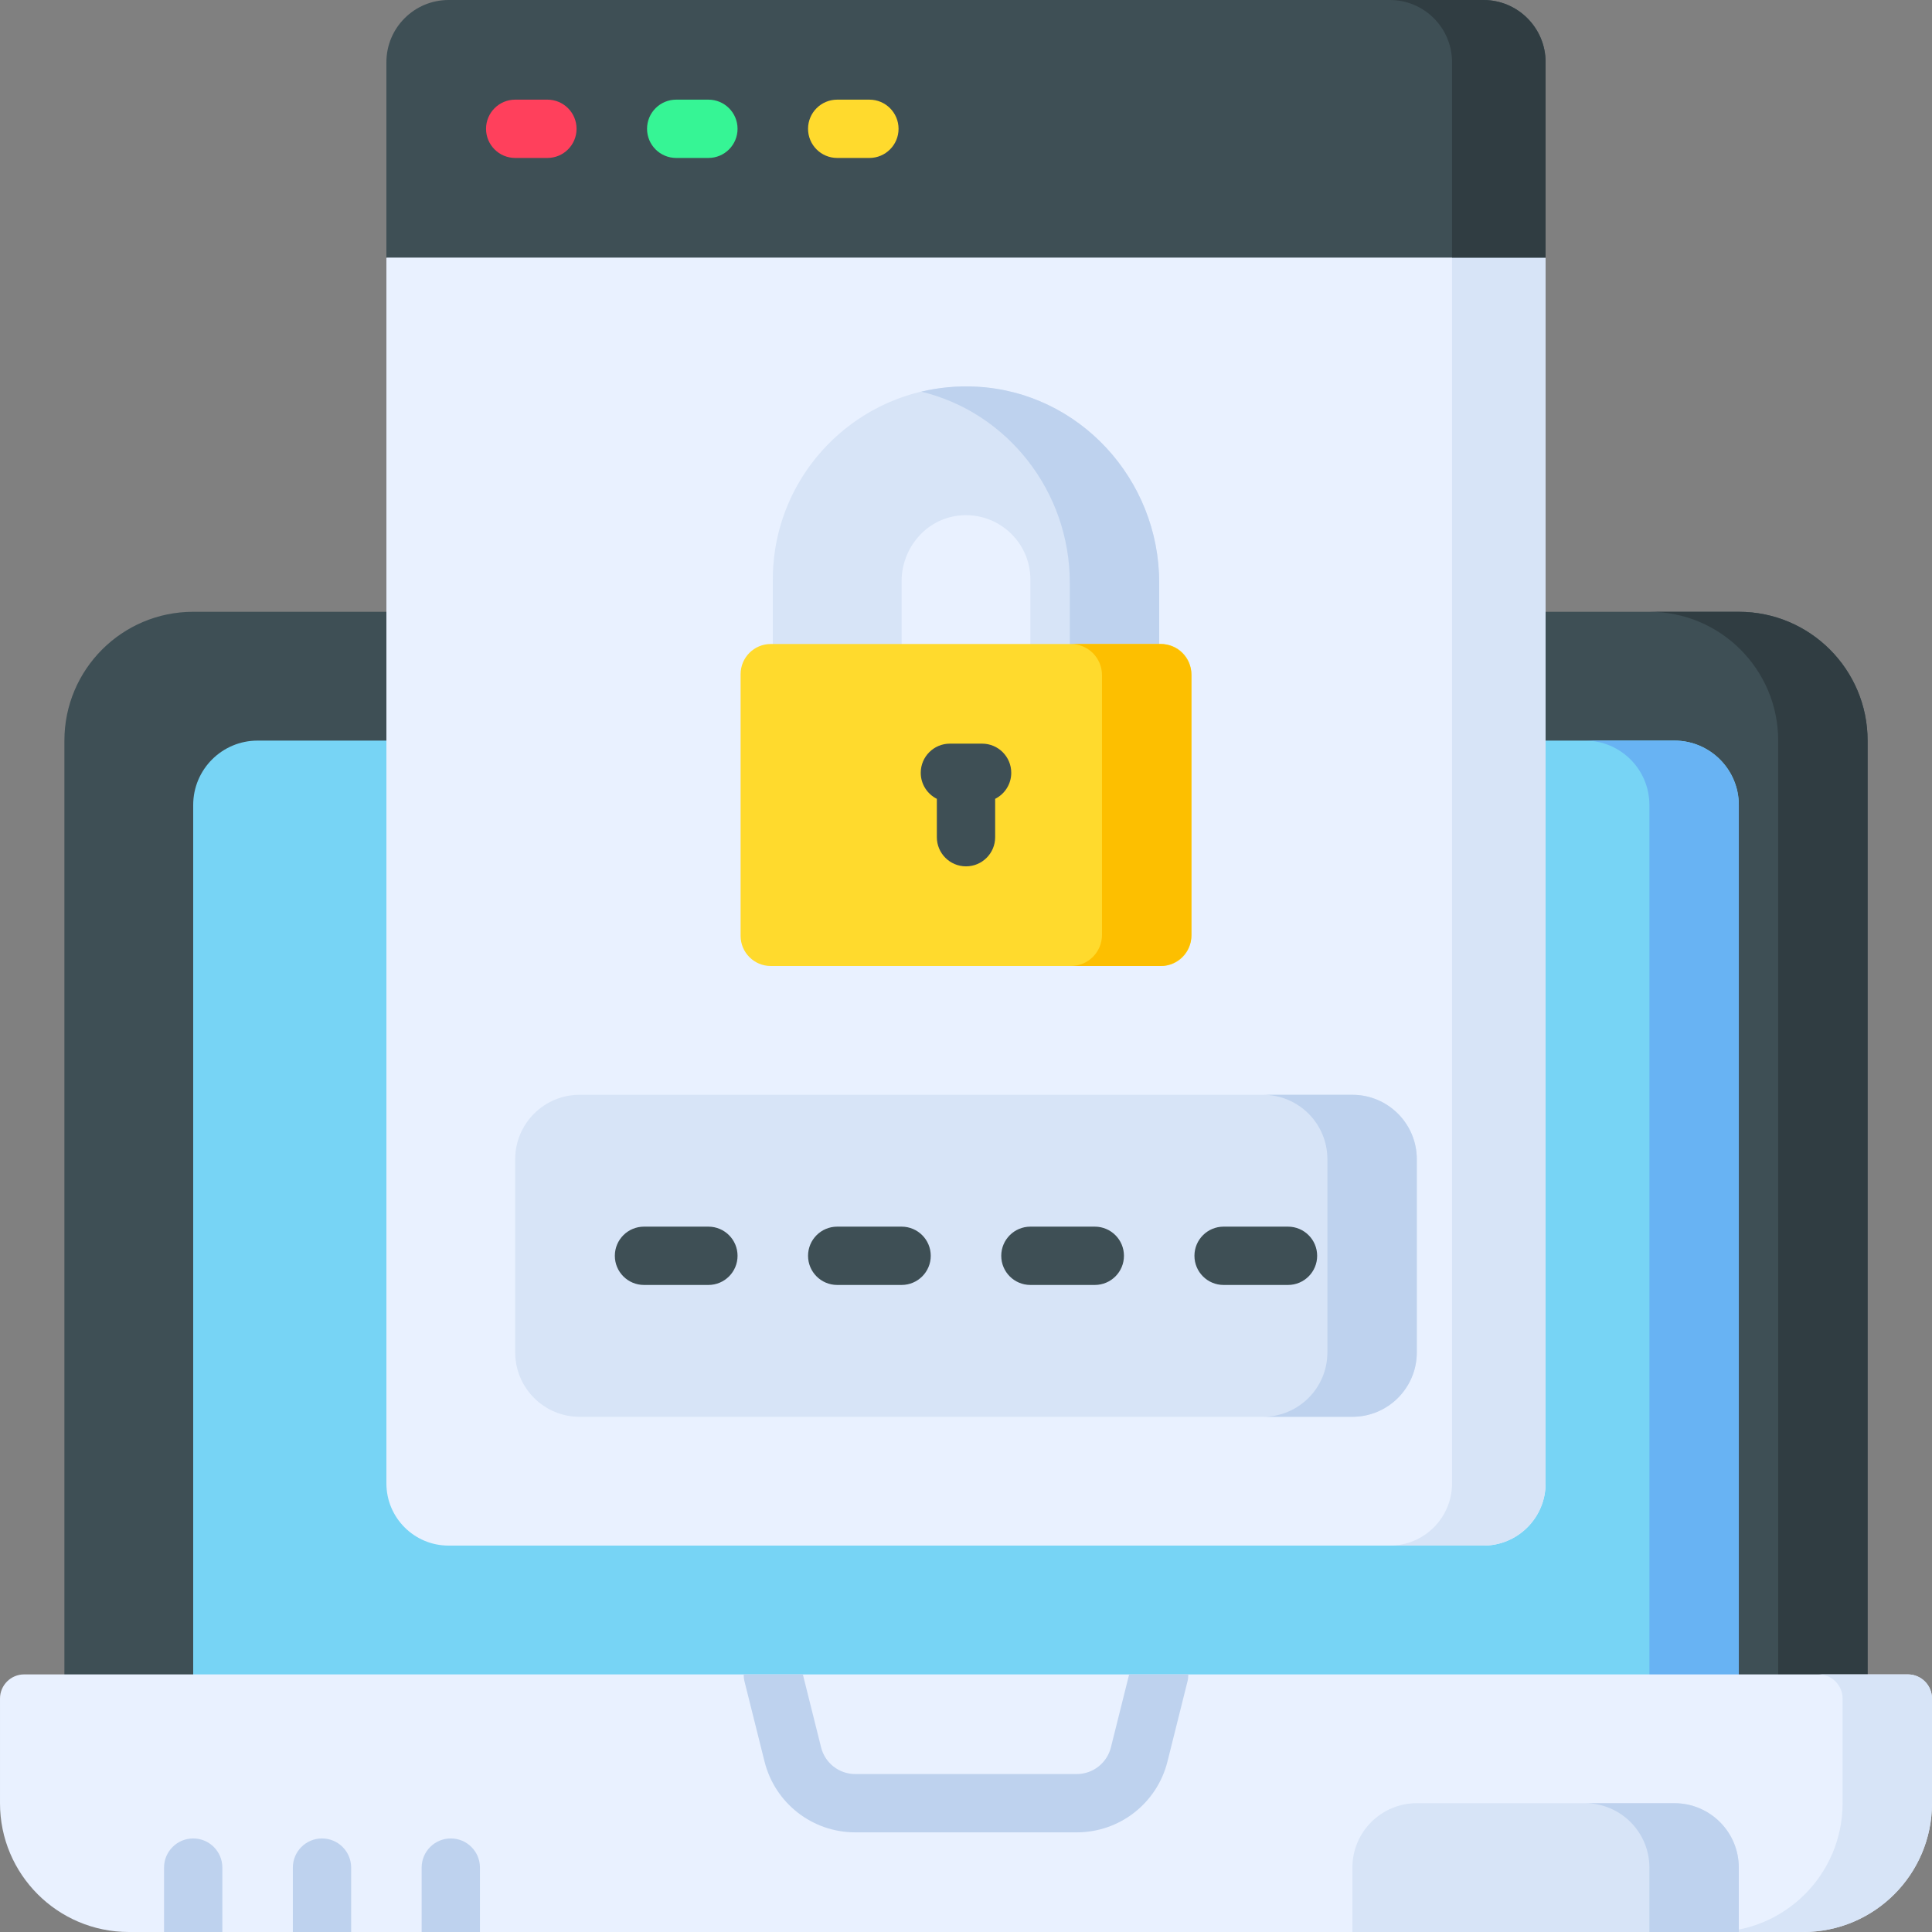
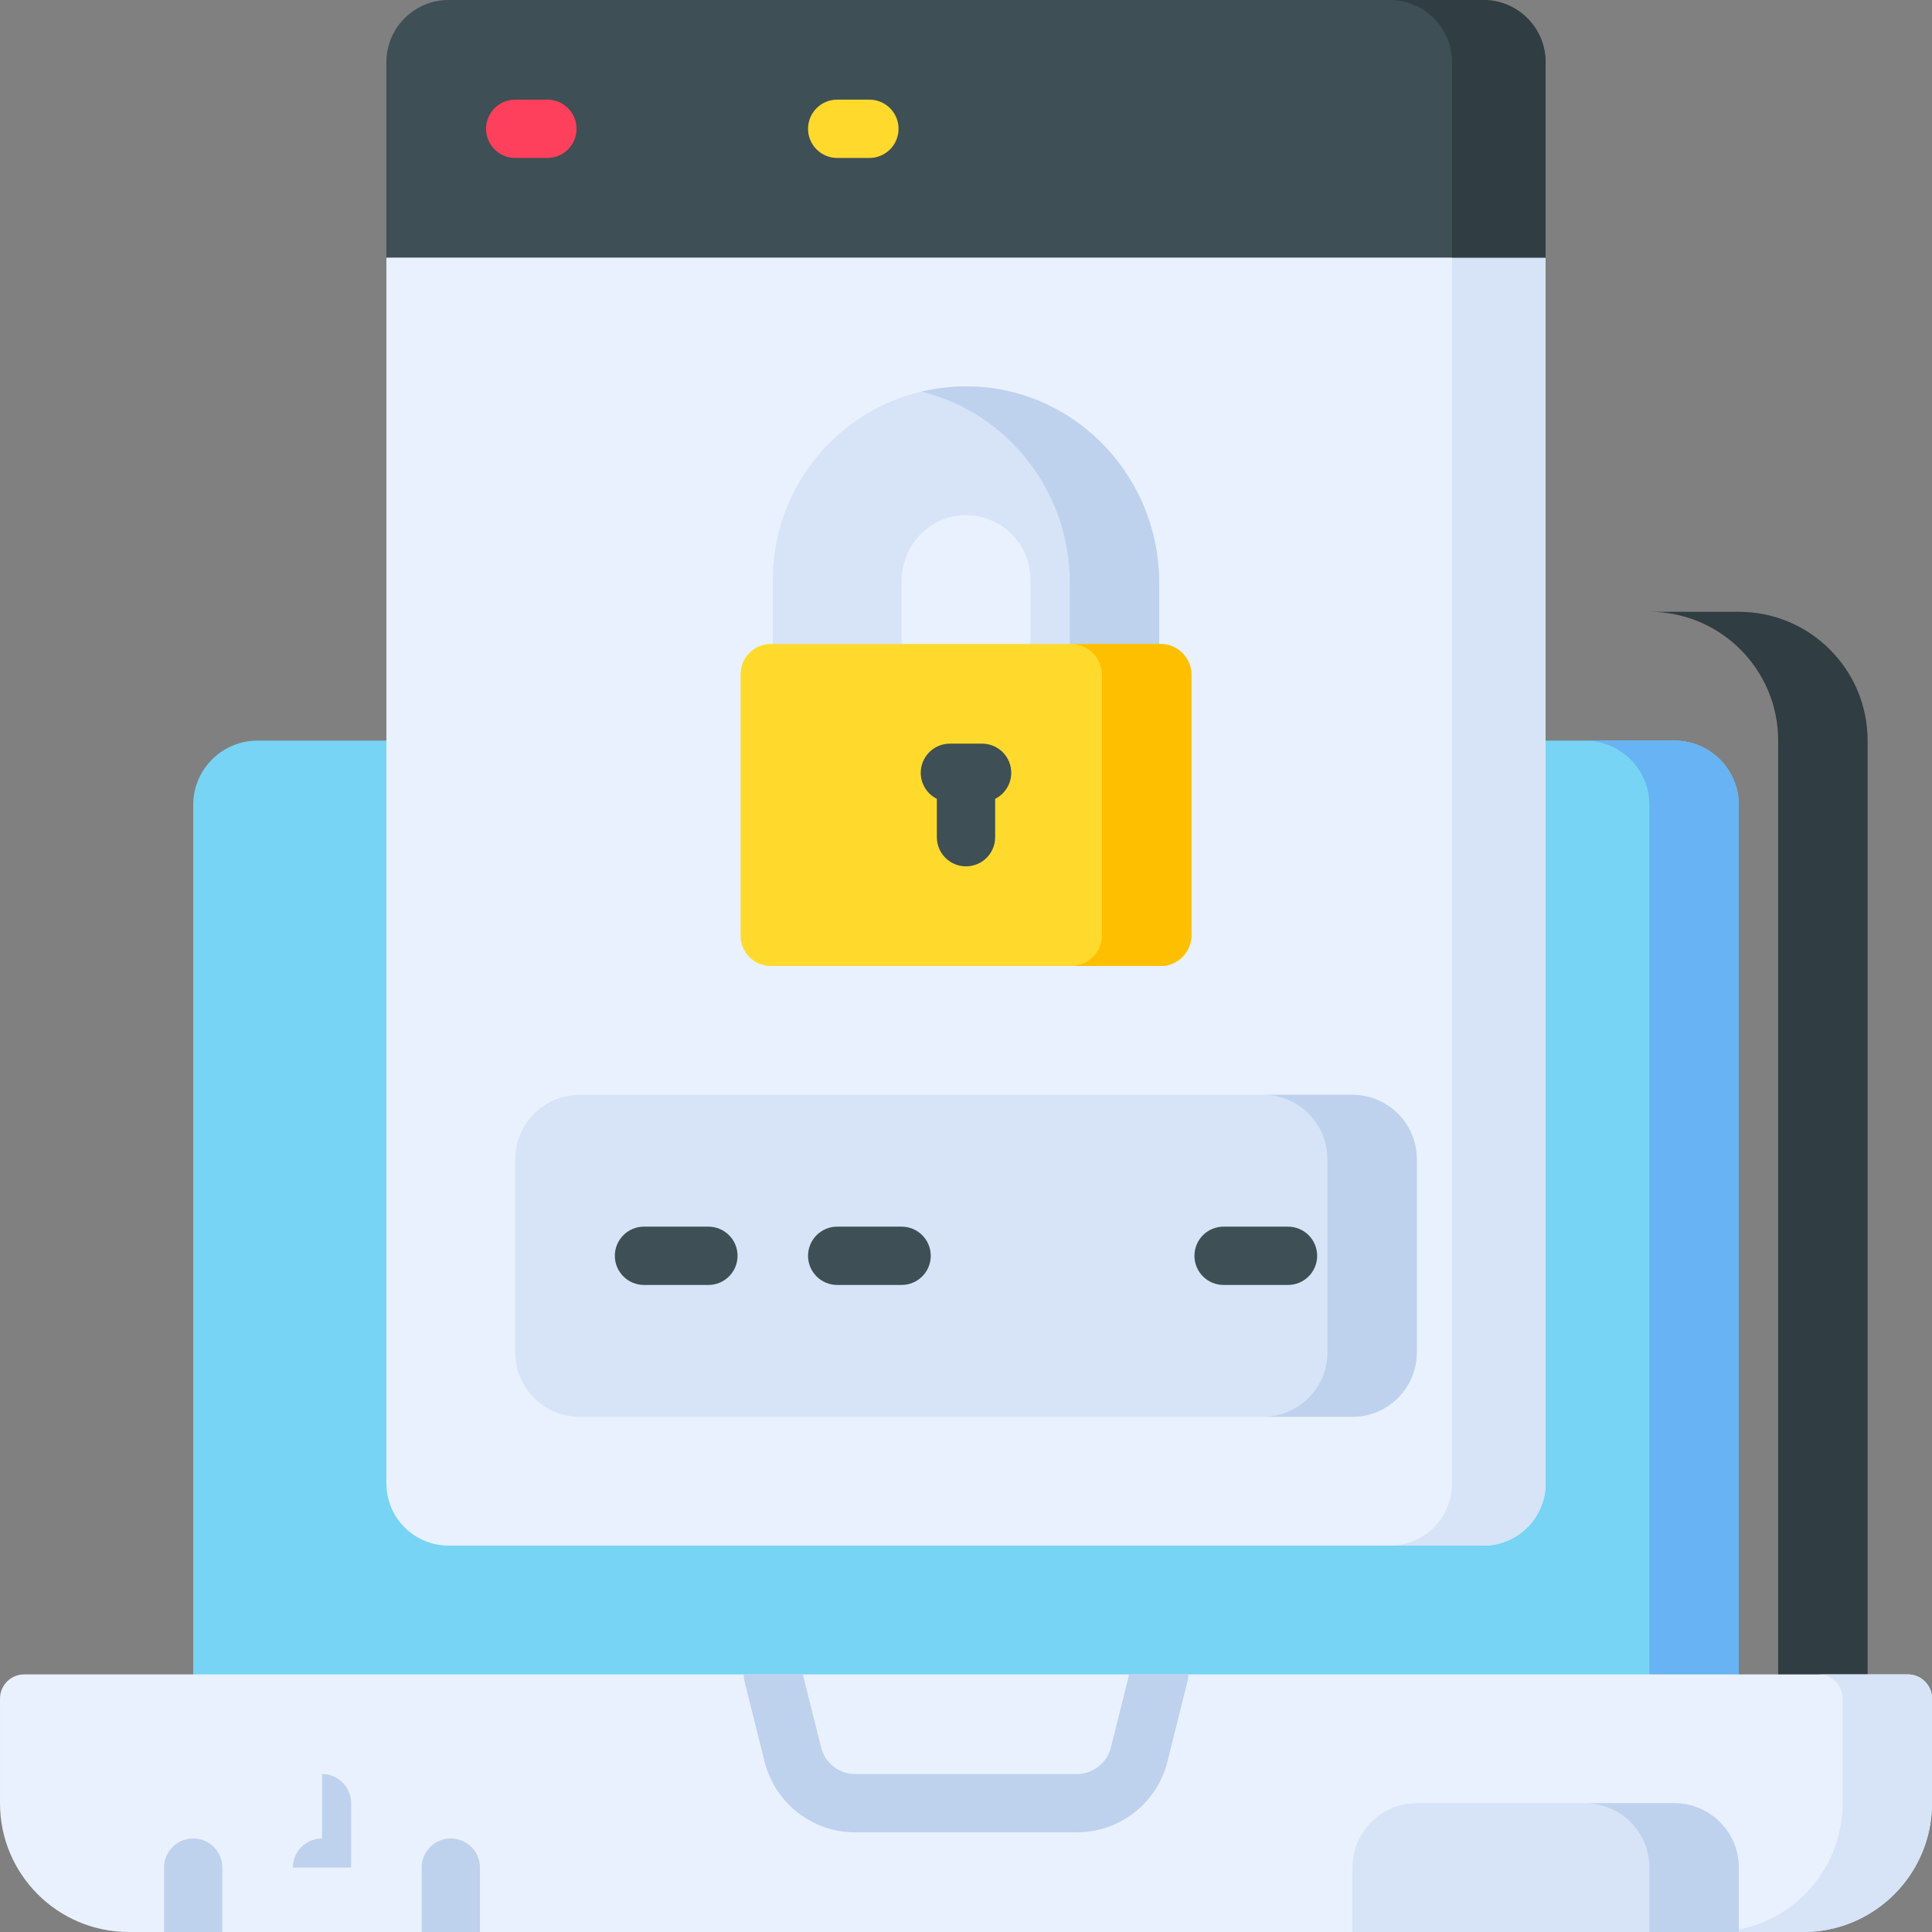
<svg xmlns="http://www.w3.org/2000/svg" id="Capa_1" enable-background="new 0 0 512 512" height="512" viewBox="0 0 512 512" width="512">
  <rect x="0" y="0" width="512" height="512" fill="#808080" stroke="none" />
  <g>
    <g>
      <g>
-         <path d="m51.2 162.132c-18.851 0-34.132 15.282-34.132 34.132l-.001 252.62h477.869l-.002-252.62c0-18.851-15.282-34.132-34.133-34.132z" fill="#3e4f55" />
        <path d="m51.199 448.884v-235.55c0-9.426 7.641-17.067 17.067-17.067h375.47c9.426 0 17.067 7.641 17.067 17.067v235.551" fill="#77d4f5" />
        <path d="m494.933 196.265c0-18.851-15.282-34.133-34.133-34.133h-23.694c18.851 0 34.132 15.282 34.132 34.133l.002 252.62h23.694z" fill="#303d42" />
        <path d="m443.736 196.267h-23.696c9.426 0 17.067 7.641 17.067 17.067v235.551h23.696v-235.551c-.001-9.426-7.642-17.067-17.067-17.067z" fill="#68b3f3" />
      </g>
      <path d="m.001 450.133v27.734c0 18.851 15.282 34.133 34.133 34.133h443.732c18.851 0 34.132-15.282 34.132-34.133v-27.734c0-3.535-2.865-6.4-6.4-6.4h-499.197c-3.534 0-6.4 2.866-6.4 6.4z" fill="#e9f1ff" />
      <path d="m358.4 512v-17.067c0-9.426 7.641-17.067 17.067-17.067h68.267c9.426 0 17.067 7.641 17.067 17.067v17.067z" fill="#d7e4f7" />
      <path d="m505.599 443.733h-23.694c3.535 0 6.4 2.865 6.4 6.4v27.734c0 18.851-15.282 34.133-34.133 34.133h23.694c18.851 0 34.132-15.282 34.132-34.133v-27.734c.001-3.534-2.865-6.4-6.399-6.4z" fill="#d7e4f7" />
      <g fill="#bed2ee">
        <path d="m443.733 477.867h-23.693c9.426 0 17.067 7.641 17.067 17.067v17.066h23.693v-17.067c0-9.425-7.641-17.066-17.067-17.066z" />
        <path d="m294.403 463.066c-1.042 4.166-4.768 7.075-9.062 7.075h-58.683c-4.294 0-8.02-2.909-9.061-7.075l-4.833-19.333h-15.683c0 .619.066 1.246.223 1.873l5.302 21.207c2.764 11.057 12.655 18.78 24.052 18.78h58.683c11.398 0 21.289-7.723 24.053-18.78l5.301-21.207c.157-.627.223-1.255.223-1.873h-15.683z" />
        <path d="m51.2 487.207c-4.267 0-7.726 3.459-7.726 7.726v17.067h15.453v-17.067c0-4.267-3.46-7.726-7.727-7.726z" />
-         <path d="m85.334 487.207c-4.267 0-7.726 3.459-7.726 7.726v17.067h15.452v-17.067c0-4.267-3.459-7.726-7.726-7.726z" />
+         <path d="m85.334 487.207c-4.267 0-7.726 3.459-7.726 7.726h15.452v-17.067c0-4.267-3.459-7.726-7.726-7.726z" />
        <path d="m119.467 487.207c-4.267 0-7.726 3.459-7.726 7.726v17.067h15.453v-17.067c-.001-4.267-3.46-7.726-7.727-7.726z" />
      </g>
    </g>
    <path d="m102.4 68.267v324.85c0 9.103 7.38 16.483 16.483 16.483h274.234c9.103 0 16.483-7.38 16.483-16.483v-324.85l-153.778-37.122z" fill="#e9f1ff" />
    <path d="m153.6 375.467h204.8c9.426 0 17.067-7.641 17.067-17.067v-51.2c0-9.426-7.641-17.067-17.067-17.067h-204.8c-9.426 0-17.067 7.641-17.067 17.067v51.2c0 9.426 7.641 17.067 17.067 17.067z" fill="#d7e4f7" />
    <path d="m358.4 290.133h-23.694c9.426 0 17.067 7.641 17.067 17.067v51.2c0 9.426-7.641 17.067-17.067 17.067h23.694c9.426 0 17.067-7.641 17.067-17.067v-51.2c0-9.426-7.641-17.067-17.067-17.067z" fill="#bed2ee" />
    <g>
      <g>
        <path d="m187.733 340.526h-17.067c-4.267 0-7.726-3.459-7.726-7.726s3.459-7.726 7.726-7.726h17.067c4.267 0 7.726 3.459 7.726 7.726s-3.458 7.726-7.726 7.726z" fill="#3e4f55" />
      </g>
    </g>
    <g>
      <g>
        <path d="m341.333 340.526h-17.067c-4.267 0-7.726-3.459-7.726-7.726s3.459-7.726 7.726-7.726h17.067c4.267 0 7.726 3.459 7.726 7.726s-3.458 7.726-7.726 7.726z" fill="#3e4f55" />
      </g>
    </g>
    <g>
      <g>
        <path d="m238.933 340.526h-17.066c-4.267 0-7.726-3.459-7.726-7.726s3.459-7.726 7.726-7.726h17.066c4.267 0 7.726 3.459 7.726 7.726s-3.459 7.726-7.726 7.726z" fill="#3e4f55" />
      </g>
    </g>
    <g>
      <g>
-         <path d="m290.133 340.526h-17.066c-4.267 0-7.726-3.459-7.726-7.726s3.459-7.726 7.726-7.726h17.066c4.267 0 7.726 3.459 7.726 7.726s-3.459 7.726-7.726 7.726z" fill="#3e4f55" />
-       </g>
+         </g>
    </g>
    <path d="m384.807 393.117c0 9.103-7.38 16.483-16.483 16.483h24.793c9.103 0 16.483-7.38 16.483-16.483v-324.85l-24.793-5.985z" fill="#d7e4f7" />
    <path d="m393.117 0h-274.234c-9.103 0-16.483 7.379-16.483 16.483v51.784h307.2v-51.784c0-9.104-7.38-16.483-16.483-16.483z" fill="#3e4f55" />
    <path d="m384.807 16.483v51.784h24.793v-51.784c0-9.104-7.38-16.483-16.483-16.483h-24.793c9.104 0 16.483 7.379 16.483 16.483z" fill="#303d42" />
    <g>
      <g>
        <path d="m145.067 41.86h-8.534c-4.267 0-7.726-3.459-7.726-7.726s3.459-7.726 7.726-7.726h8.534c4.267 0 7.726 3.459 7.726 7.726s-3.459 7.726-7.726 7.726z" fill="#ff405c" />
      </g>
    </g>
    <g>
-       <path d="m187.733 41.86h-8.533c-4.267 0-7.726-3.459-7.726-7.726s3.459-7.726 7.726-7.726h8.533c4.267 0 7.726 3.459 7.726 7.726s-3.458 7.726-7.726 7.726z" fill="#36f595" />
-     </g>
+       </g>
    <g>
      <g>
        <path d="m230.4 41.86h-8.533c-4.267 0-7.726-3.459-7.726-7.726s3.459-7.726 7.726-7.726h8.533c4.267 0 7.726 3.459 7.726 7.726s-3.459 7.726-7.726 7.726z" fill="#ffda2d" />
      </g>
    </g>
    <g>
      <path d="m307.2 154.411c0-27.361-21.151-50.525-48.475-51.94-29.515-1.53-53.925 21.949-53.925 51.129v23.248h34.133v-22.8c0-8.761 6.418-16.447 15.126-17.408 10.295-1.136 19.008 6.894 19.008 16.959v23.248h34.133z" fill="#d7e4f7" />
      <path d="m258.725 102.471c-5.045-.261-9.934.224-14.584 1.327 22.773 5.458 39.365 26.383 39.365 50.613v22.437h23.694v-22.437c0-27.361-21.151-50.525-48.475-51.94z" fill="#bed2ee" />
      <path d="m307.733 256h-103.466c-4.418 0-8-3.582-8-8v-69.333c0-4.418 3.582-8 8-8h103.467c4.418 0 8 3.582 8 8v69.333c-.001 4.418-3.582 8-8.001 8z" fill="#ffda2d" />
      <path d="m267.993 204.8c0-4.267-3.459-7.726-7.726-7.726h-8.533c-4.267 0-7.726 3.459-7.726 7.726 0 3.022 1.739 5.631 4.267 6.901v10.165c0 4.267 3.459 7.726 7.726 7.726s7.726-3.459 7.726-7.726v-10.165c2.527-1.27 4.266-3.879 4.266-6.901z" fill="#3e4f55" />
      <path d="m307.492 170.667h-23.694c4.552 0 8.241 3.69 8.241 8.242v68.851c0 4.552-3.69 8.241-8.241 8.241h23.694c4.552 0 8.242-3.69 8.242-8.241v-68.851c-.001-4.553-3.691-8.242-8.242-8.242z" fill="#fdbf00" />
    </g>
  </g>
</svg>